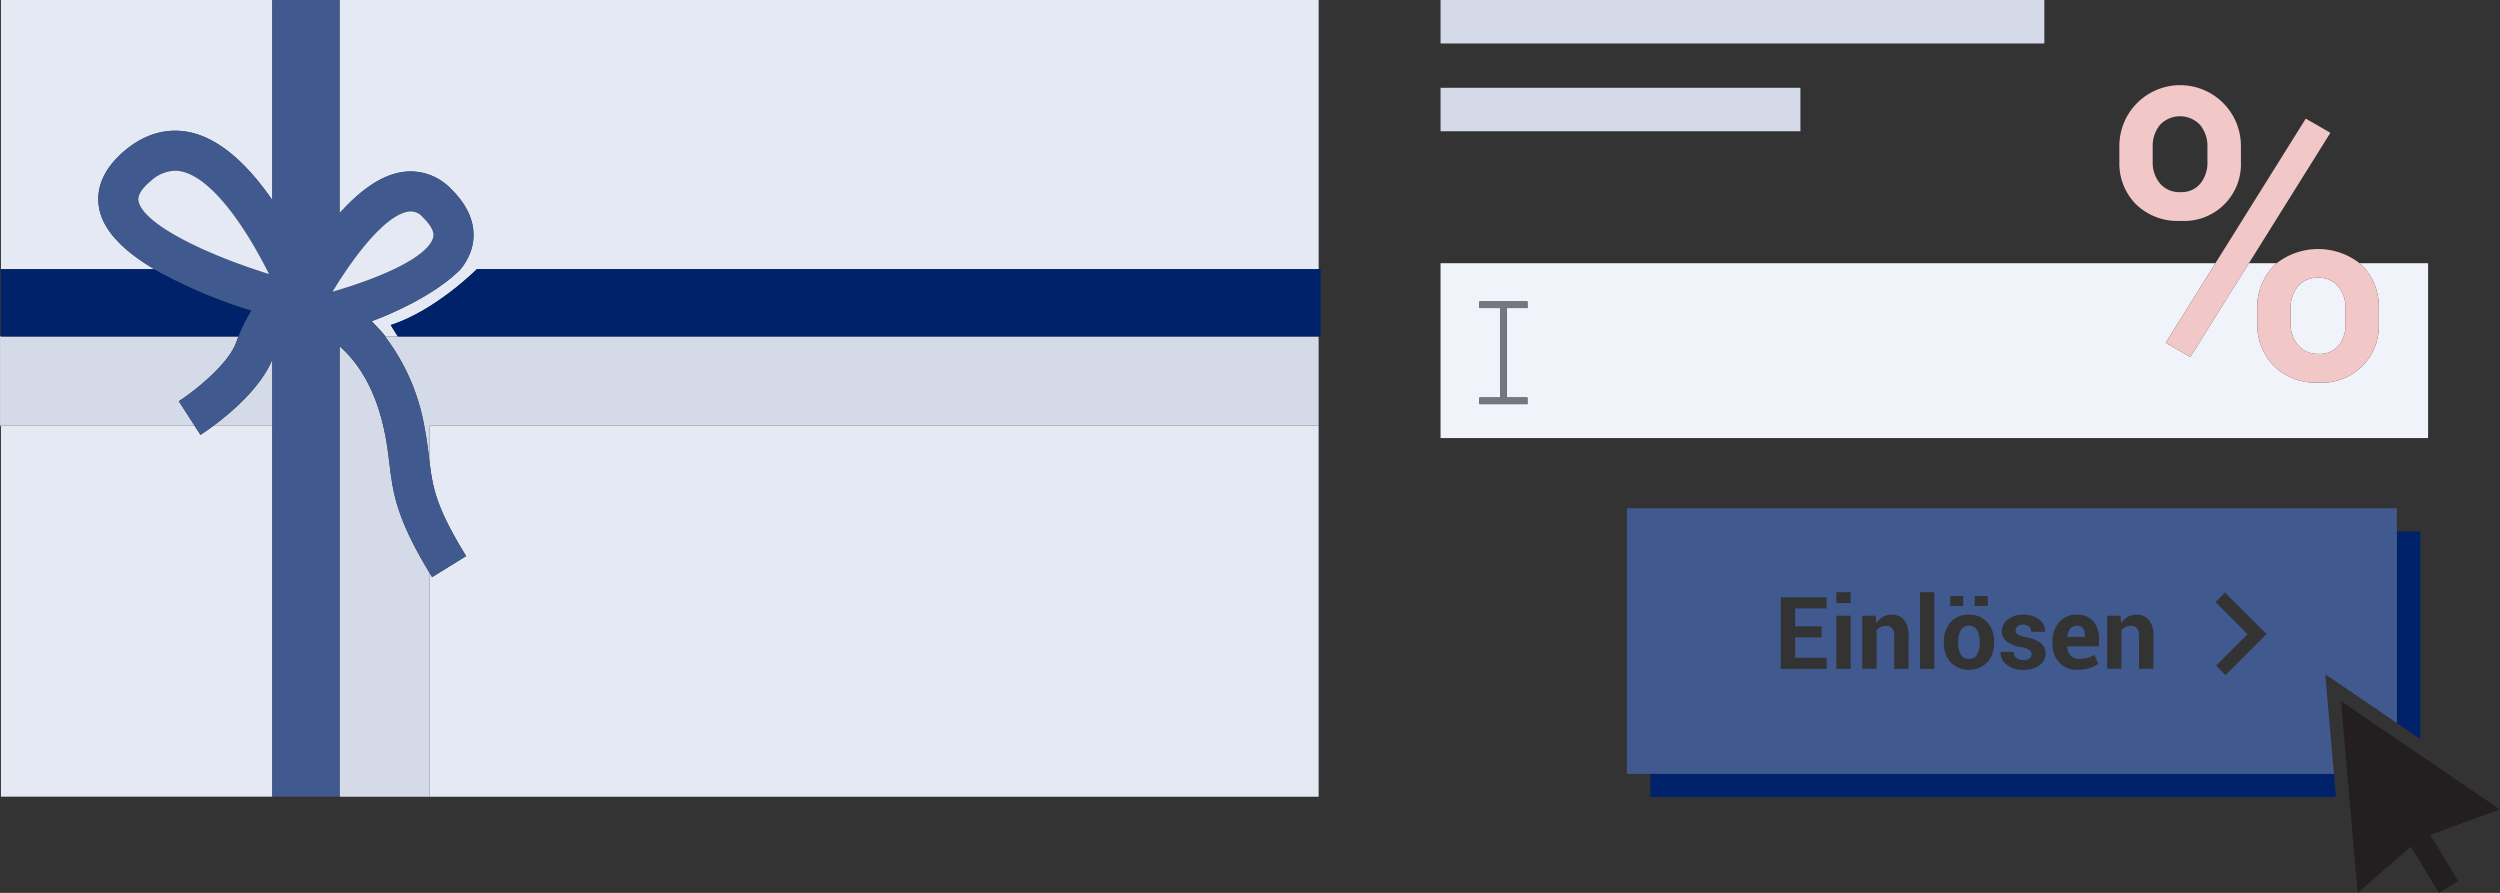
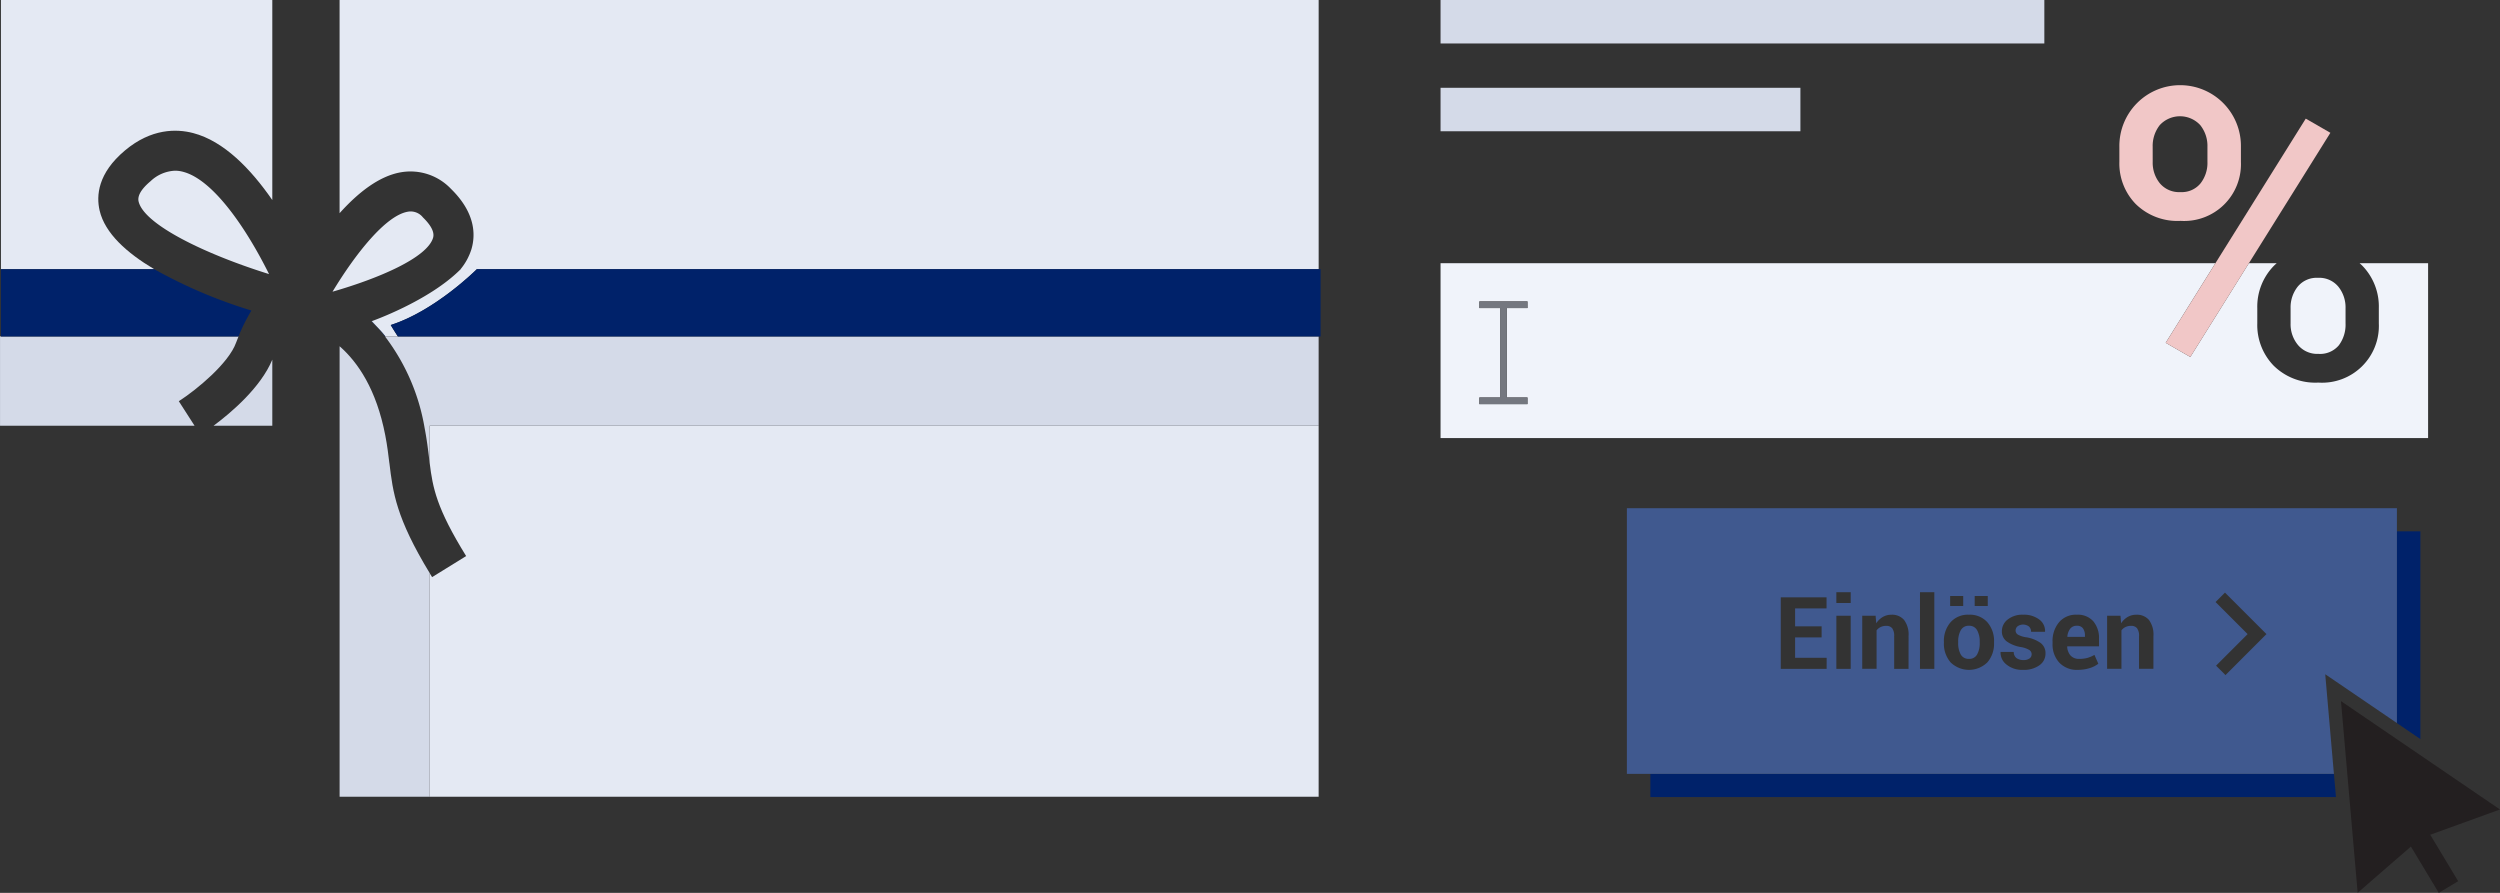
<svg xmlns="http://www.w3.org/2000/svg" width="430" height="153.571" viewBox="0 0 430 153.571">
  <rect x="0" y="0" width="430" height="153.571" fill="#333333" stroke="none" />
  <g id="sp.ch_muster6" transform="translate(-116.233 -90.558)">
    <g id="grafiken" transform="translate(116.233 90.558)">
      <g id="_x36_">
        <g id="Gruppe_61878" data-name="Gruppe 61878">
          <path id="Pfad_52301" data-name="Pfad 52301" d="M443.666,121.028a4.164,4.164,0,0,0,3.439-1.49,5.7,5.7,0,0,0,1.2-3.694v-2.609a5.726,5.726,0,0,0-1.237-3.727,4.738,4.738,0,0,0-6.963,0,5.782,5.782,0,0,0-1.219,3.727v2.609a5.6,5.6,0,0,0,1.236,3.676,4.319,4.319,0,0,0,3.541,1.508Z" transform="translate(-68.626 -87.987)" fill="none" />
          <path id="Pfad_52302" data-name="Pfad 52302" d="M180.637,160.795c.528,4.286,1.175,7.754,6.27,15.991l-5.857,3.622c-.146-.236-.274-.454-.414-.684v38.452h152.9v-63.8h-152.9v6.423Z" transform="translate(-106.73 -81.142)" fill="#e4e9f3" />
-           <path id="Pfad_52303" data-name="Pfad 52303" d="M152.939,154.371c-1.131.84-1.977,1.4-2.25,1.573l-1.01-1.573H116.374v63.8h46.674v-63.8H152.94Z" transform="translate(-116.212 -81.142)" fill="#e4e9f3" />
          <path id="Pfad_52304" data-name="Pfad 52304" d="M133.35,126.785c-.6-2.555-.326-6.425,4.357-10.349,4.546-3.814,8.887-3.732,11.73-2.99,5.3,1.38,9.941,6.215,13.611,11.521V90.559H116.374v46.3H142.74c-4.734-2.808-8.481-6.184-9.39-10.074Z" transform="translate(-116.212 -90.558)" fill="#e4e9f3" />
          <path id="Pfad_52305" data-name="Pfad 52305" d="M177.632,120.2a9.6,9.6,0,0,1,8.646,2.83c4.252,4.154,4.262,7.96,3.523,10.422a10.148,10.148,0,0,1-1.863,3.409h.025c-.028.029-.06.056-.089.084-5.455,5.433-15.227,8.859-15.227,8.859l.038.04c.529.571,1.557,1.6,2.335,2.591l.018.022h2.135l-.014-.022c-.585-.87-1.231-1.969-1.231-1.969,7.5-2.4,14.432-9.228,14.813-9.606H335.532v-46.3h-168.4v36.668c3.166-3.529,6.766-6.365,10.5-7.029Z" transform="translate(-108.723 -90.558)" fill="#e4e9f3" />
          <path id="Pfad_52306" data-name="Pfad 52306" d="M175.7,162.6c-.178-1.488-.363-3.028-.71-4.826-1.525-7.886-4.692-12.552-7.855-15.32v77.483h15.5V181.482c-5.794-9.532-6.329-13.883-6.93-18.885Z" transform="translate(-108.723 -82.901)" fill="#d4dae8" />
          <path id="Pfad_52307" data-name="Pfad 52307" d="M146.99,152.127c3.133-2.019,8.579-6.538,9.843-10.053.134-.373.28-.723.423-1.079H116.4v-.024h-.162v15.377H149.7l-2.711-4.221Z" transform="translate(-116.233 -83.12)" fill="#d4dae8" />
          <path id="Pfad_52308" data-name="Pfad 52308" d="M158.347,144.466c-2,4.809-7.087,9.123-10.109,11.367h10.109Z" transform="translate(-111.511 -82.604)" fill="#d4dae8" />
          <path id="Pfad_52309" data-name="Pfad 52309" d="M176.154,140.992l.014.022h-2.135l-.018-.022h-.072a35.742,35.742,0,0,1,6.8,15.689c.394,2.04.6,3.778.787,5.312.032.263.063.52.094.776v-6.423h152.9V140.992H176.155Z" transform="translate(-107.718 -83.116)" fill="#d4dae8" />
          <path id="Pfad_52310" data-name="Pfad 52310" d="M189.611,130.9c-.38.378-7.317,7.2-14.813,9.606,0,0,.646,1.1,1.231,1.969h158.7V130.9H189.61Z" transform="translate(-107.592 -84.605)" fill="#00226a" />
          <path id="Pfad_52311" data-name="Pfad 52311" d="M171.978,138.734l-.05.017a27.37,27.37,0,0,1,2.313,2.574h.072C173.535,140.333,172.507,139.3,171.978,138.734Z" transform="translate(-108.015 -83.45)" fill="#00226a" />
          <path id="Pfad_52312" data-name="Pfad 52312" d="M185.271,130.9c-.022.028-.041.056-.064.084.029-.028.061-.055.089-.084Z" transform="translate(-106.056 -84.605)" fill="#00226a" />
          <path id="Pfad_52313" data-name="Pfad 52313" d="M157.235,142.48a30.271,30.271,0,0,1,2.224-4.462,84.375,84.375,0,0,1-16.719-7.113H116.374V142.48h40.861Z" transform="translate(-116.212 -84.605)" fill="#00226a" />
-           <path id="Pfad_52314" data-name="Pfad 52314" d="M172.47,150.109c3.163,2.769,6.33,7.434,7.855,15.32.347,1.8.532,3.337.71,4.826.6,5,1.137,9.353,6.93,18.885.14.23.267.448.414.684l5.857-3.622c-5.1-8.237-5.742-11.705-6.27-15.991-.031-.256-.063-.513-.094-.776-.184-1.534-.392-3.272-.787-5.312a35.742,35.742,0,0,0-6.8-15.689,27.371,27.371,0,0,0-2.313-2.574l.05-.017-.038-.04s9.772-3.426,15.227-8.859c.023-.028.042-.056.064-.084a10.149,10.149,0,0,0,1.863-3.409c.739-2.462.728-6.268-3.523-10.422a9.6,9.6,0,0,0-8.646-2.83c-3.733.664-7.332,3.5-10.5,7.029V90.558H160.894v34.408c-3.67-5.306-8.313-10.141-13.611-11.521-2.843-.742-7.183-.824-11.73,2.99-4.683,3.925-4.954,7.794-4.357,10.349.91,3.89,4.656,7.266,9.39,10.074a84.375,84.375,0,0,0,16.719,7.113,30.272,30.272,0,0,0-2.224,4.462c-.143.356-.289.705-.423,1.079-1.264,3.515-6.709,8.034-9.843,10.053l2.711,4.221,1.01,1.573c.273-.175,1.119-.733,2.25-1.573,3.022-2.244,8.107-6.557,10.109-11.367v75.171H172.47V150.109ZM137.9,125.215c-.23-.979.468-2.158,2.074-3.5a6.485,6.485,0,0,1,4.2-1.791,5.389,5.389,0,0,1,1.373.187c5.265,1.369,10.98,9.917,14.793,17.6-11.08-3.458-21.514-8.544-22.437-12.491Zm46.274,1.761a2.692,2.692,0,0,1,2.627.976c1.434,1.4,2.021,2.584,1.742,3.515-1.032,3.437-9.351,6.977-17.3,9.266,3.967-6.56,9.14-13.084,12.929-13.757Z" transform="translate(-114.059 -90.558)" fill="#40598f" />
          <path id="Pfad_52315" data-name="Pfad 52315" d="M502.007,130.009H490.229c.173.154.347.306.509.475a10.066,10.066,0,0,1,2.795,7.252v2.642a9.767,9.767,0,0,1-10.4,10.164,10.188,10.188,0,0,1-7.692-2.914,10.028,10.028,0,0,1-2.812-7.251v-2.642a10.044,10.044,0,0,1,2.812-7.234c.168-.175.348-.333.527-.493h-4.781l-10.077,16.129-4.236-2.44,8.553-13.69H332.15v30.076H502.007V130.009Zm-154.9,7.712h-3.565V153.1H347.1v1.148h-8.278V153.1h3.566V137.721h-3.566v-1.148H347.1Z" transform="translate(-84.375 -84.737)" fill="#f0f3fa" />
          <path id="Pfad_52316" data-name="Pfad 52316" d="M464.266,132.2a4.208,4.208,0,0,0-3.49,1.524,5.725,5.725,0,0,0-1.219,3.694v2.643a5.576,5.576,0,0,0,1.27,3.693,4.319,4.319,0,0,0,3.508,1.525,4.2,4.2,0,0,0,3.523-1.474,5.9,5.9,0,0,0,1.152-3.744v-2.643a5.676,5.676,0,0,0-1.237-3.694A4.258,4.258,0,0,0,464.266,132.2Z" transform="translate(-65.576 -84.414)" fill="#f0f3fa" />
          <rect id="Rechteck_21378" data-name="Rechteck 21378" width="103.852" height="7.477" transform="translate(247.775 0)" fill="#d4dae8" />
          <rect id="Rechteck_21379" data-name="Rechteck 21379" width="61.896" height="7.477" transform="translate(247.775 15.1)" fill="#d4dae8" />
          <path id="Pfad_52317" data-name="Pfad 52317" d="M444.4,126.611a9.767,9.767,0,0,0,10.4-10.131v-2.609a10.454,10.454,0,1,0-20.906,0v2.609a9.972,9.972,0,0,0,2.813,7.234,10.222,10.222,0,0,0,7.691,2.9Zm-4.777-12.74a5.782,5.782,0,0,1,1.219-3.727,4.738,4.738,0,0,1,6.963,0,5.725,5.725,0,0,1,1.237,3.727v2.609a5.7,5.7,0,0,1-1.2,3.694,4.164,4.164,0,0,1-3.439,1.49,4.319,4.319,0,0,1-3.541-1.508,5.6,5.6,0,0,1-1.236-3.676Z" transform="translate(-69.362 -88.623)" fill="#f1c7c7" />
-           <path id="Pfad_52318" data-name="Pfad 52318" d="M454.566,138.049v2.643a10.028,10.028,0,0,0,2.812,7.251,10.188,10.188,0,0,0,7.692,2.914,9.767,9.767,0,0,0,10.4-10.164v-2.643a10.066,10.066,0,0,0-2.795-7.252c-.162-.169-.336-.321-.509-.475a11.645,11.645,0,0,0-14.263,0c-.179.159-.359.318-.527.493A10.044,10.044,0,0,0,454.566,138.049Zm15.18,2.643a5.9,5.9,0,0,1-1.152,3.744,4.2,4.2,0,0,1-3.523,1.474,4.319,4.319,0,0,1-3.508-1.525,5.576,5.576,0,0,1-1.27-3.693v-2.642a5.725,5.725,0,0,1,1.219-3.694,4.208,4.208,0,0,1,3.49-1.524,4.258,4.258,0,0,1,3.507,1.524,5.676,5.676,0,0,1,1.237,3.694Z" transform="translate(-66.313 -85.051)" fill="#f1c7c7" />
          <path id="Pfad_52319" data-name="Pfad 52319" d="M445.073,149.335l10.077-16.129,14.013-22.429-4.234-2.439L449.39,133.206,440.837,146.9Z" transform="translate(-68.338 -87.934)" fill="#f1c7c7" />
          <path id="Pfad_52320" data-name="Pfad 52320" d="M166.067,136.057c7.947-2.288,16.265-5.829,17.3-9.266.279-.931-.307-2.114-1.742-3.515A2.692,2.692,0,0,0,179,122.3c-3.789.674-8.962,7.2-12.929,13.757Z" transform="translate(-108.88 -85.882)" fill="#e4e9f3" />
-           <path id="Pfad_52321" data-name="Pfad 52321" d="M159.451,133.931c-3.812-7.682-9.528-16.229-14.793-17.6a5.389,5.389,0,0,0-1.373-.187,6.485,6.485,0,0,0-4.2,1.791c-1.606,1.346-2.3,2.525-2.074,3.5.922,3.947,11.357,9.032,22.437,12.491Z" transform="translate(-113.173 -86.783)" fill="#e4e9f3" />
+           <path id="Pfad_52321" data-name="Pfad 52321" d="M159.451,133.931c-3.812-7.682-9.528-16.229-14.793-17.6a5.389,5.389,0,0,0-1.373-.187,6.485,6.485,0,0,0-4.2,1.791c-1.606,1.346-2.3,2.525-2.074,3.5.922,3.947,11.357,9.032,22.437,12.491" transform="translate(-113.173 -86.783)" fill="#e4e9f3" />
          <path id="Pfad_52322" data-name="Pfad 52322" d="M337.967,136.877h3.565v15.376h-3.565V153.4h8.278v-1.148H342.68V136.877h3.565v-1.148h-8.278Z" transform="translate(-83.517 -83.893)" fill="#74777f" />
          <path id="Pfad_52323" data-name="Pfad 52323" d="M479.53,205.928V170.193h-4.037v32.984Z" transform="translate(-63.225 -78.808)" fill="#00226a" />
          <path id="Pfad_52324" data-name="Pfad 52324" d="M363.6,206.557v3.975h117.92l-.347-3.975Z" transform="translate(-79.735 -73.442)" fill="#00226a" />
          <path id="Pfad_52325" data-name="Pfad 52325" d="M427.729,184.351a1.369,1.369,0,0,0-1.144.511,2.557,2.557,0,0,0-.486,1.356l.017.041h3.008v-.186a2.13,2.13,0,0,0-.329-1.262A1.219,1.219,0,0,0,427.729,184.351Z" transform="translate(-70.513 -76.719)" fill="#40598f" />
          <path id="Pfad_52326" data-name="Pfad 52326" d="M411.579,184.351a1.5,1.5,0,0,0-1.4.772,3.944,3.944,0,0,0-.444,1.981v.177a3.976,3.976,0,0,0,.439,2.006,1.518,1.518,0,0,0,1.42.756,1.5,1.5,0,0,0,1.4-.76,3.951,3.951,0,0,0,.444-2V187.1a3.9,3.9,0,0,0-.448-1.985A1.513,1.513,0,0,0,411.579,184.351Z" transform="translate(-72.927 -76.719)" fill="#40598f" />
          <path id="Pfad_52327" data-name="Pfad 52327" d="M480.193,195.286l12.33,8.4v-36.96H360.078v45.7H481.687l-1.494-17.147Zm-58.044-13.454v1.724H419.9v-1.724Zm-4.224,0v1.724h-2.247v-1.724Zm-23.49,12.527h-7.889v-12.3h7.873v1.9h-5.406v3.091h4.561v1.9h-4.561v3.514h5.423Zm4.139,0h-2.467V185.22h2.467Zm0-11.327h-2.467v-1.849h2.467Zm9.95,11.327H406.05v-5.592a2.192,2.192,0,0,0-.342-1.39,1.264,1.264,0,0,0-1.027-.409,2.151,2.151,0,0,0-.967.206,1.9,1.9,0,0,0-.689.57v6.614h-2.467V185.22h2.3l.11,1.309a3.335,3.335,0,0,1,1.123-1.089,2.919,2.919,0,0,1,1.495-.389,2.72,2.72,0,0,1,2.163.891,4.227,4.227,0,0,1,.777,2.817Zm4.434,0h-2.467V181.182h2.467Zm10.272-4.477a4.885,4.885,0,0,1-1.145,3.357,4.517,4.517,0,0,1-6.335,0,4.884,4.884,0,0,1-1.144-3.357V189.7a4.9,4.9,0,0,1,1.141-3.35,3.974,3.974,0,0,1,3.159-1.3,4.019,4.019,0,0,1,3.176,1.3,4.878,4.878,0,0,1,1.149,3.353Zm7.8,3.868a4.551,4.551,0,0,1-2.787.786,4.239,4.239,0,0,1-2.885-.925,2.585,2.585,0,0,1-1.01-2.108l.017-.05h2.256a1.281,1.281,0,0,0,.482,1.065,1.984,1.984,0,0,0,1.19.329,1.7,1.7,0,0,0,1.043-.275.89.89,0,0,0,.36-.747.851.851,0,0,0-.393-.7,4.007,4.007,0,0,0-1.457-.511,5.812,5.812,0,0,1-2.437-.972,2.121,2.121,0,0,1-.832-1.765,2.515,2.515,0,0,1,1-2,4.016,4.016,0,0,1,2.653-.828,4.334,4.334,0,0,1,2.775.828,2.416,2.416,0,0,1,1,2.061l-.017.05H429.6a1.2,1.2,0,0,0-.355-.9,1.659,1.659,0,0,0-1.96-.05.92.92,0,0,0-.346.726.819.819,0,0,0,.36.688,4.005,4.005,0,0,0,1.457.477,5.922,5.922,0,0,1,2.5.993,2.176,2.176,0,0,1,.824,1.8A2.412,2.412,0,0,1,431.025,193.75Zm10.254-3.26h-5.447l-.026.05a2.469,2.469,0,0,0,.57,1.521,1.908,1.908,0,0,0,1.516.583,5.052,5.052,0,0,0,1.406-.169,5.716,5.716,0,0,0,1.195-.515l.668,1.521a4.57,4.57,0,0,1-1.487.752,6.592,6.592,0,0,1-2.044.3,4.112,4.112,0,0,1-3.193-1.254,4.6,4.6,0,0,1-1.149-3.231v-.338a5,5,0,0,1,1.115-3.361,3.789,3.789,0,0,1,3.066-1.3,3.547,3.547,0,0,1,2.825,1.127,4.454,4.454,0,0,1,.984,3.037Zm9.358,3.868h-2.474v-5.592a2.192,2.192,0,0,0-.342-1.39,1.264,1.264,0,0,0-1.027-.409,2.151,2.151,0,0,0-.967.206,1.9,1.9,0,0,0-.689.57v6.614h-2.467V185.22h2.3l.11,1.309a3.336,3.336,0,0,1,1.123-1.089,2.919,2.919,0,0,1,1.495-.389,2.72,2.72,0,0,1,2.163.891,4.227,4.227,0,0,1,.777,2.817Zm12.4,1.076-1.623-1.623,5.426-5.426-5.515-5.514,1.623-1.623,7.137,7.136Z" transform="translate(-80.254 -79.319)" fill="#40598f" />
          <path id="Pfad_52328" data-name="Pfad 52328" d="M494.462,214.284l-27.354-18.643,2.872,32.97,9.157-7.951,4.794,7.964,3.339-2.009-4.809-7.986Z" transform="translate(-64.462 -75.053)" fill="#231f20" />
        </g>
      </g>
    </g>
  </g>
</svg>